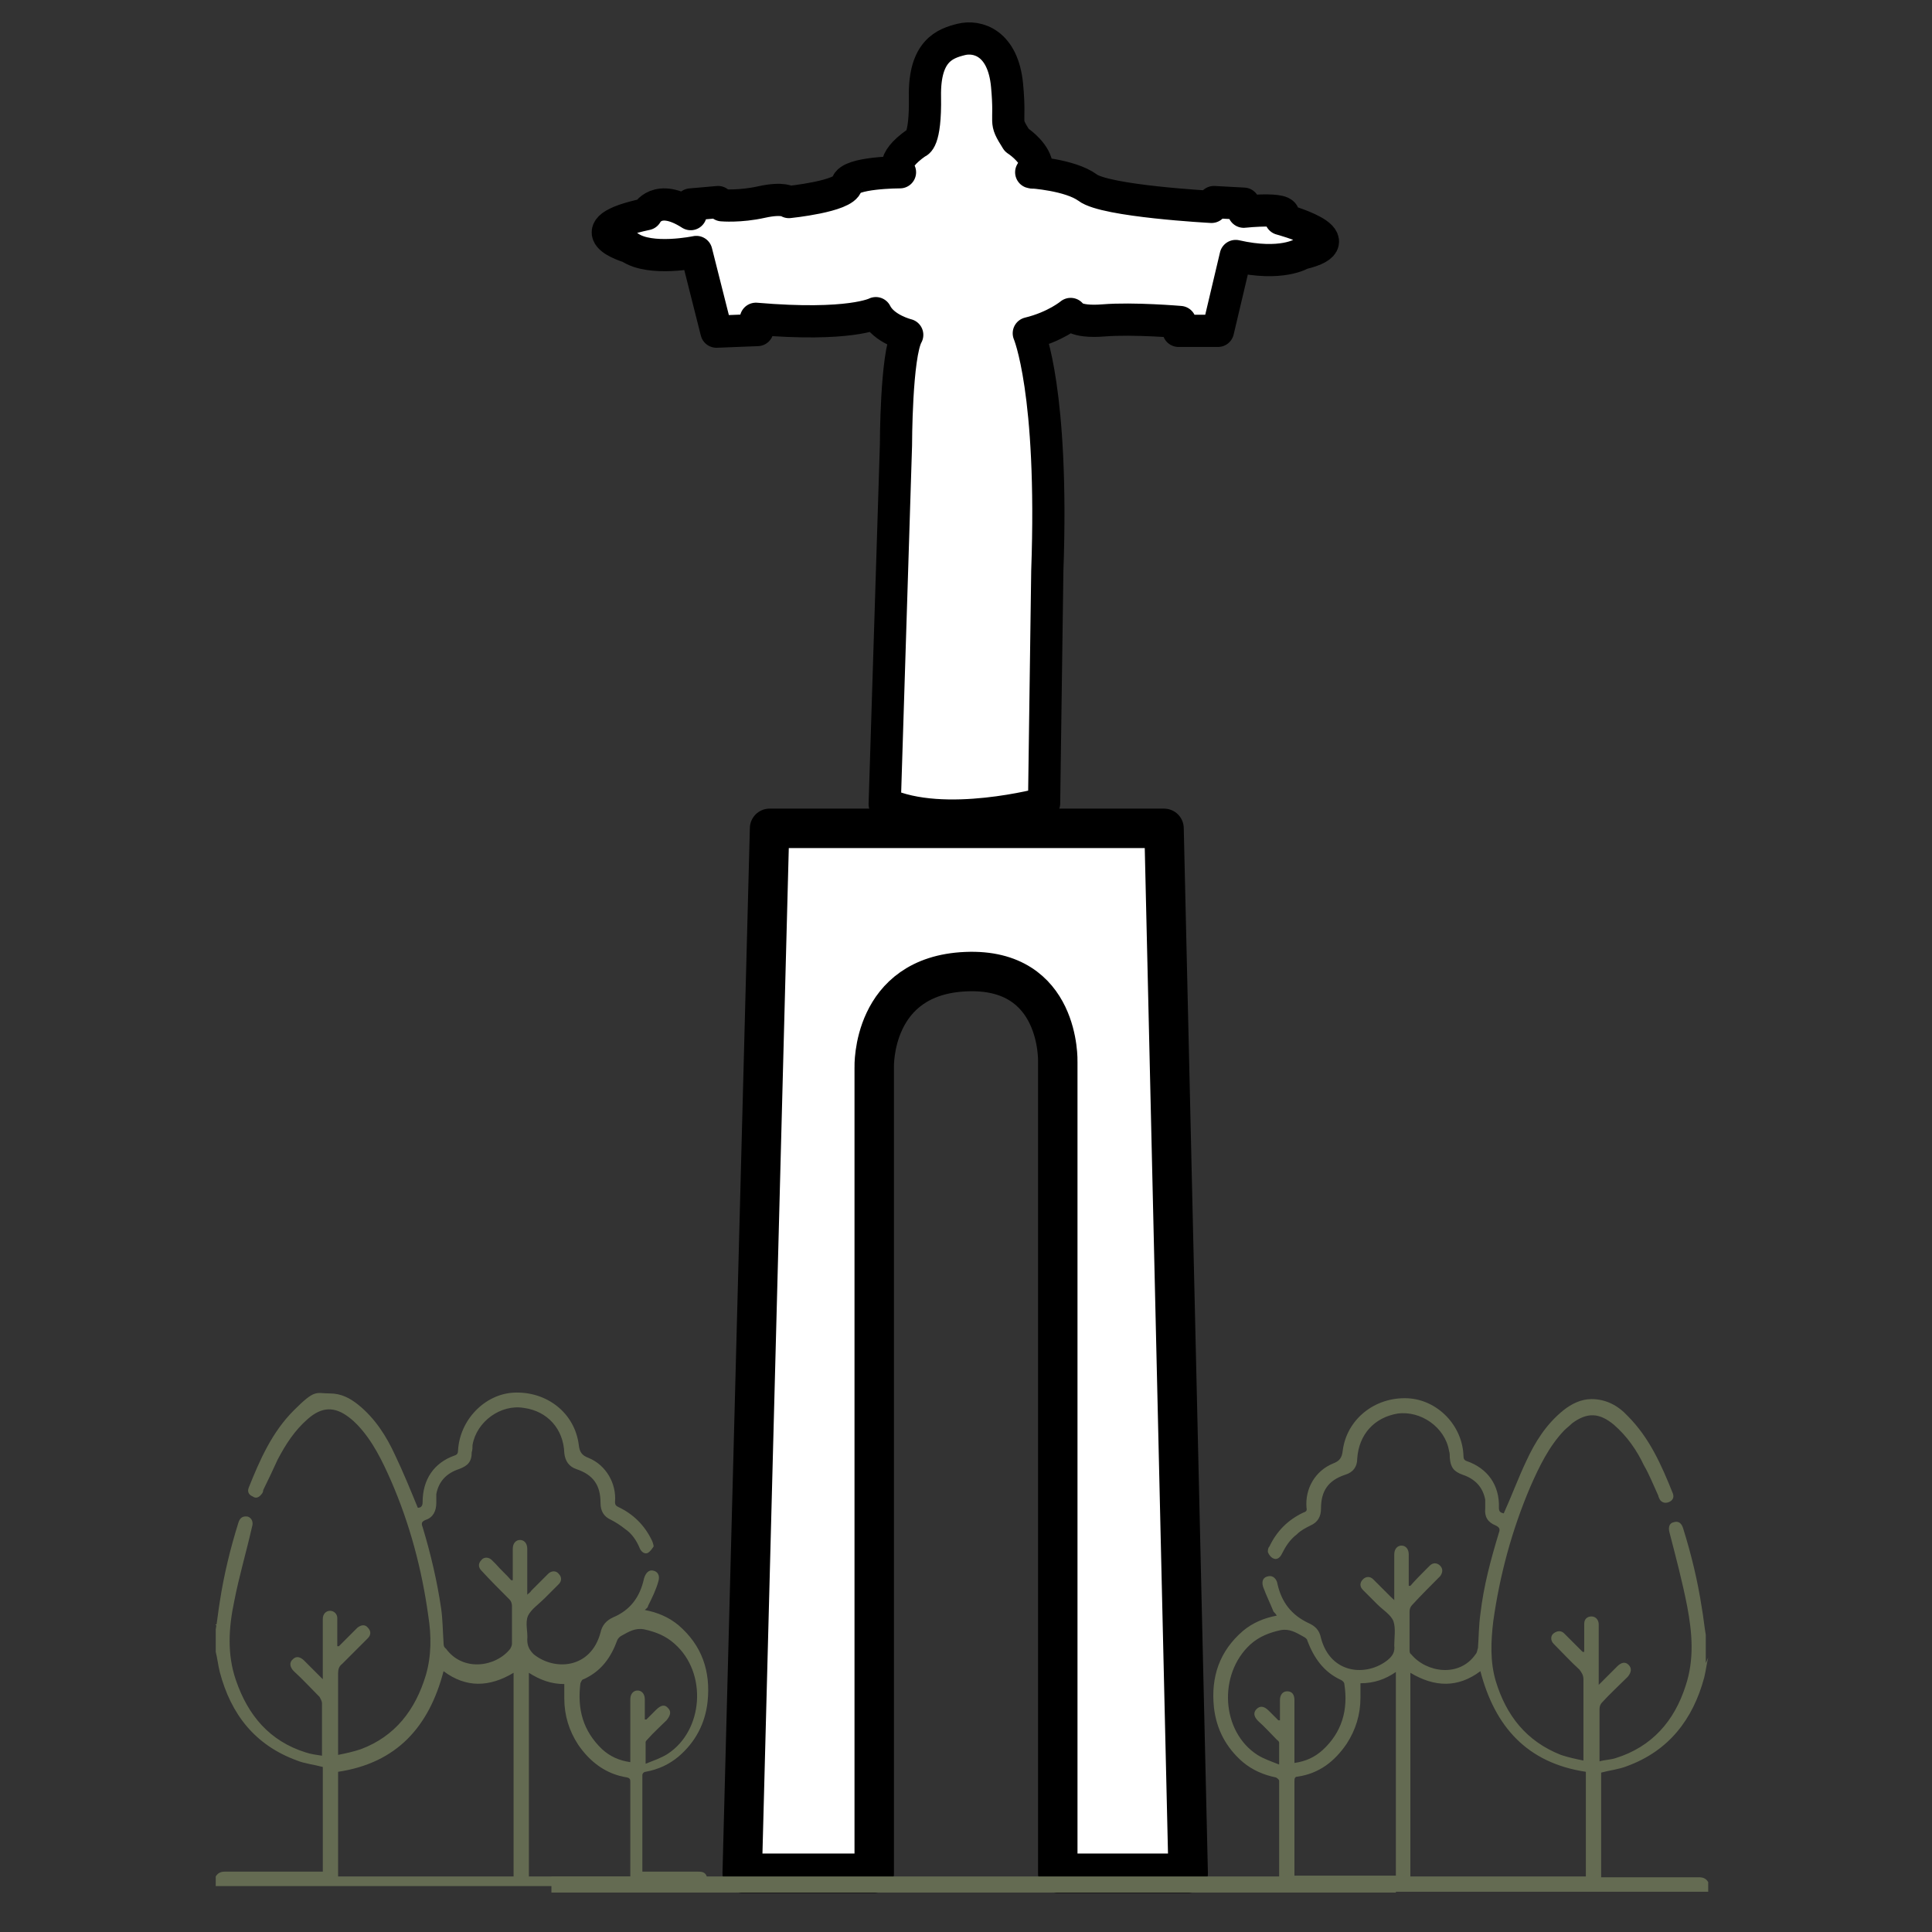
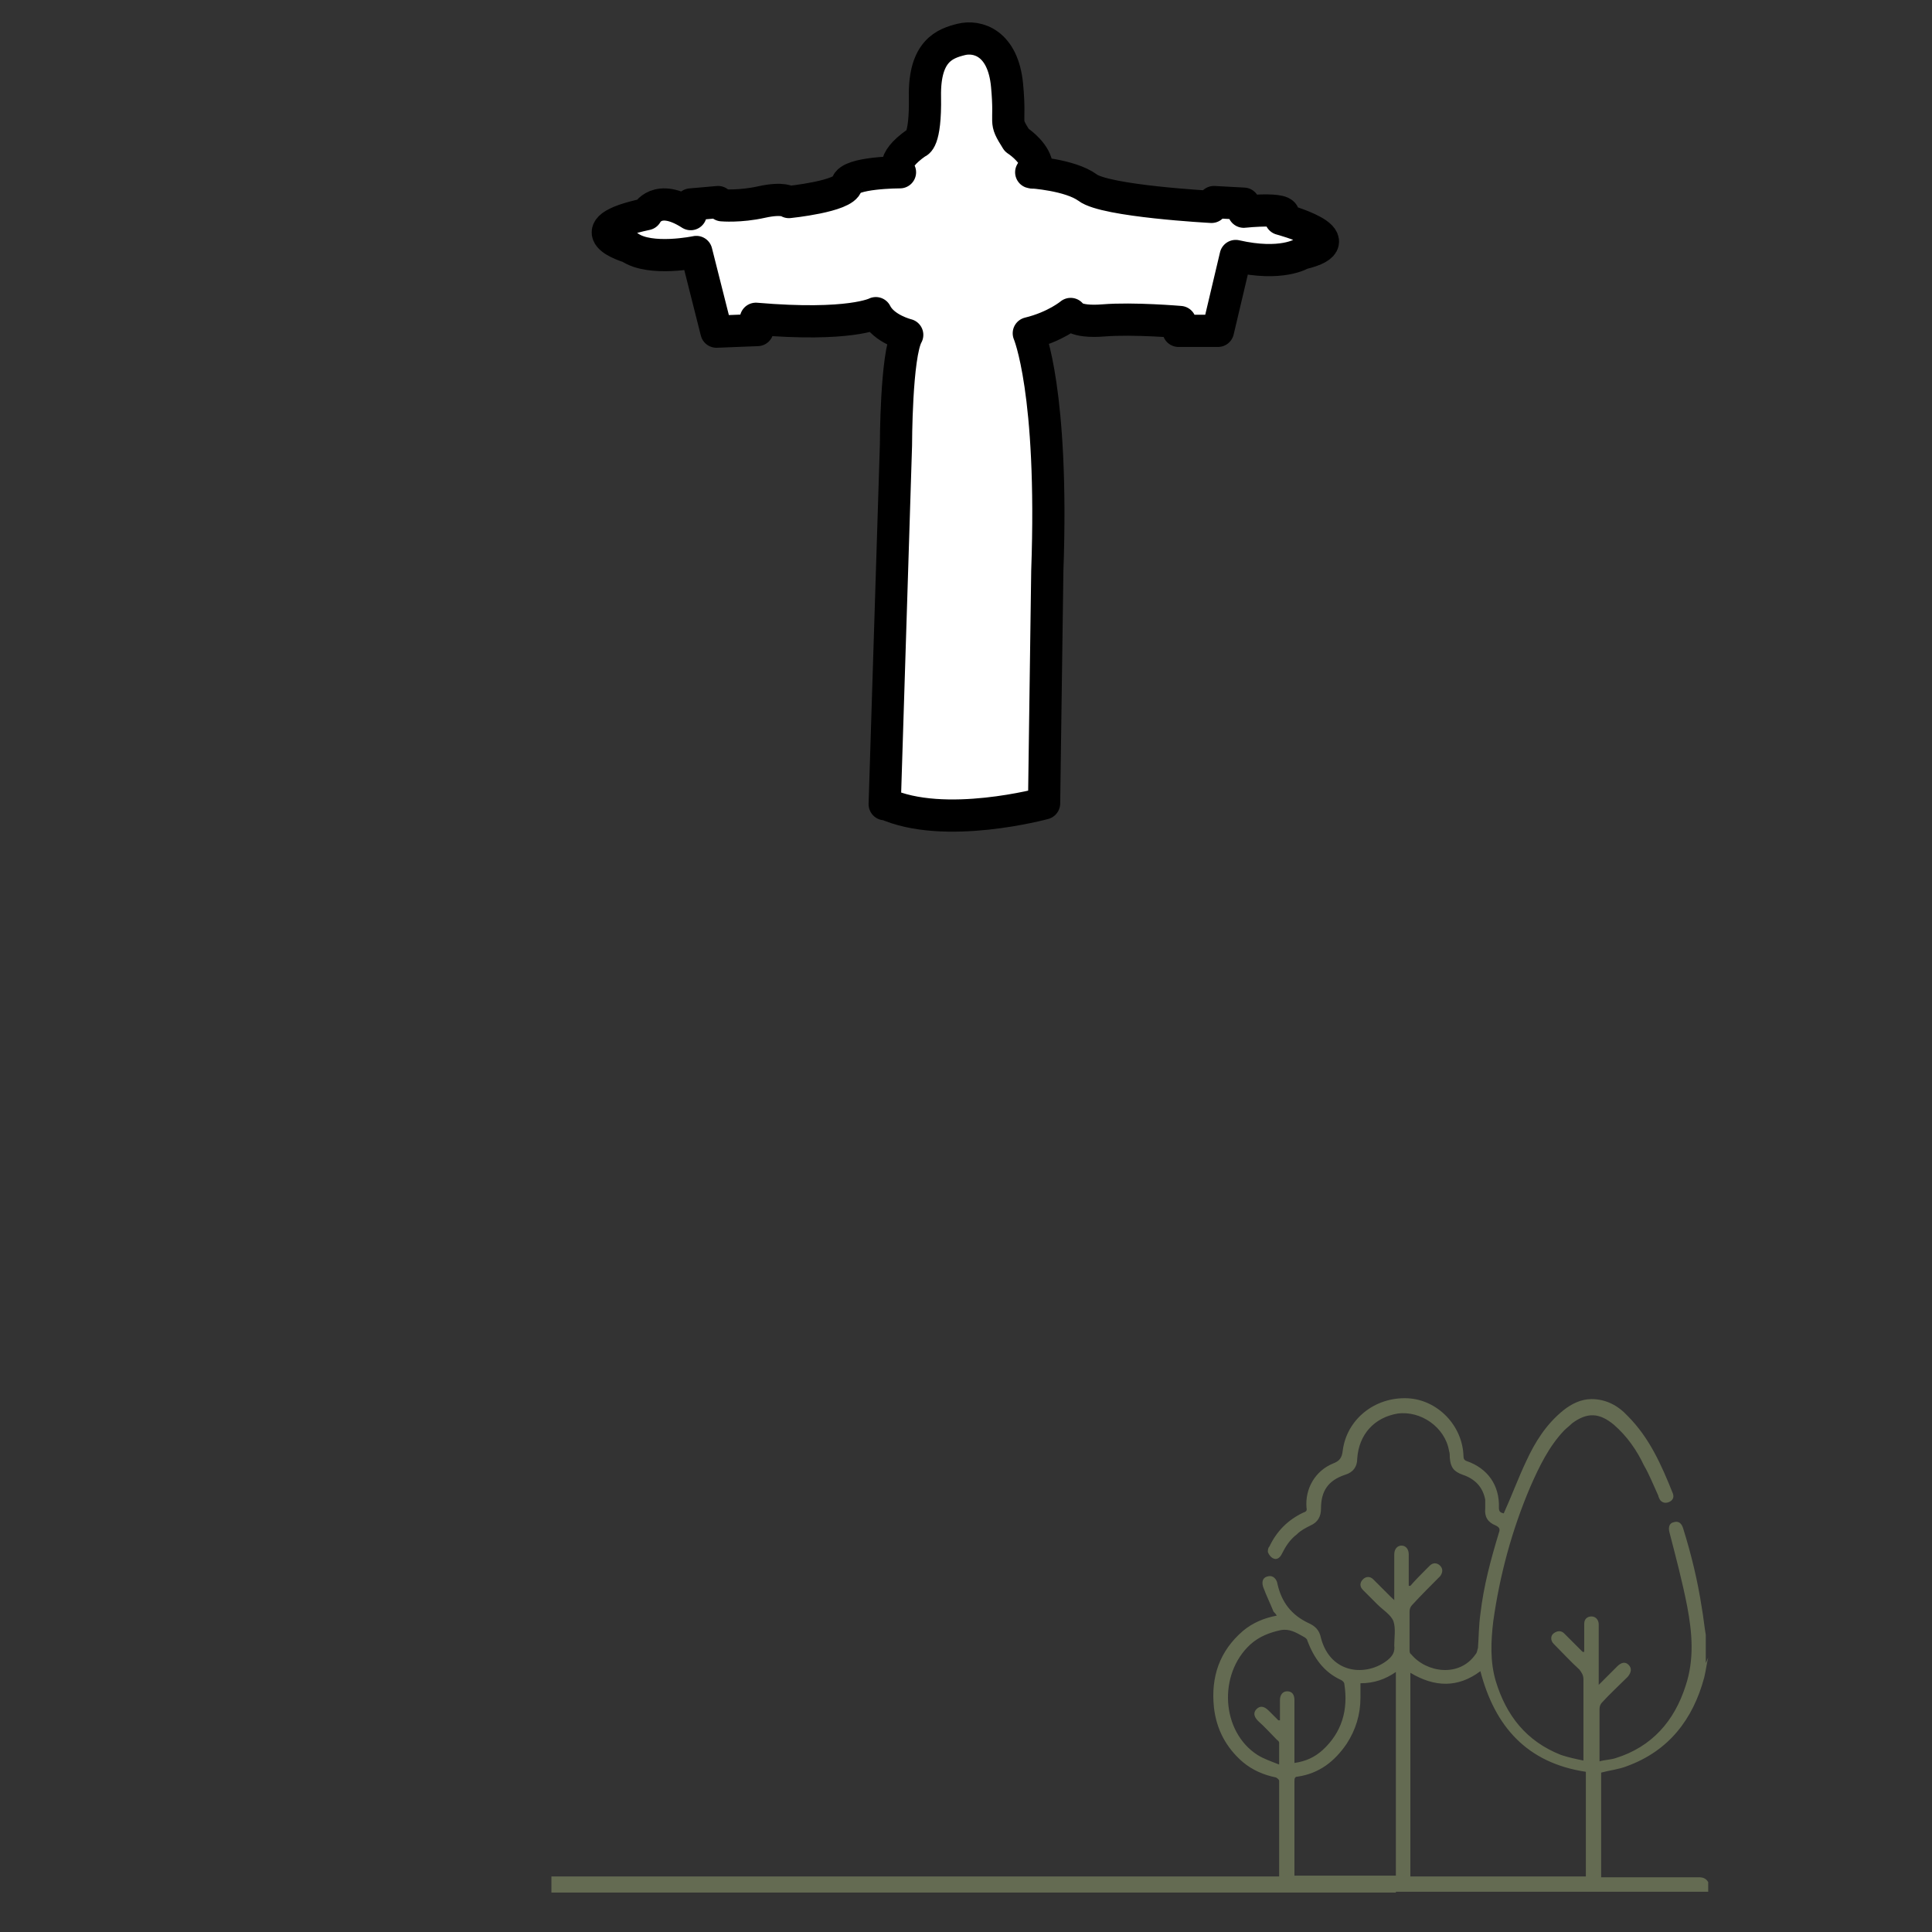
<svg xmlns="http://www.w3.org/2000/svg" id="Layer_1" data-name="Layer 1" version="1.1" viewBox="0 0 240 240">
  <rect x="0" y="0" width="240" height="240" fill="#333333" stroke="none" />
  <defs>
    <style>
      .cls-1 {
        fill: none;
        stroke: #646b52;
        stroke-miterlimit: 10;
        stroke-width: 2px;
      }

      .cls-2 {
        stroke-width: 4.9px;
      }

      .cls-2, .cls-3 {
        fill: #fff;
        stroke: #000;
        stroke-linecap: round;
        stroke-linejoin: round;
      }

      .cls-4 {
        fill: #646b52;
        stroke-width: 0px;
      }

      .cls-3 {
        stroke-width: 4px;
      }
    </style>
  </defs>
-   <path class="cls-2" d="M92.3,232.7h16.3v-100.1s-.4-11.4,11.4-11.9c11.8-.5,11.4,11.2,11.4,11.2v100.8h16.2l-3-129.8h-49l-3.4,129.8h0Z" />
  <line class="cls-1" x1="68.5" y1="234.1" x2="173.4" y2="234.1" />
-   <path class="cls-4" d="M26.8,202.4c.2-1.1.3-2.2.5-3.4.5-3.3,1.3-6.6,2.3-9.8.2-.7.6-.9,1.2-.8.5.2.7.7.5,1.3-.7,3.1-1.6,6.1-2.2,9.2-.7,3.3-.9,6.6.2,9.8,1.5,4.4,4.2,7.6,8.7,9,.6.2,1.3.3,2,.4,0-.3,0-.4,0-.6,0-2,0-3.9,0-5.9,0-.3-.2-.6-.3-.8-1.1-1.1-2.1-2.2-3.2-3.2-.5-.5-.6-1.1-.1-1.5.4-.4.9-.3,1.4.2.7.7,1.4,1.4,2.3,2.3v-7.5c0-.6.4-1,.9-1,.5,0,.9.4.9.9,0,1,0,1.9,0,2.9v.6c0,0,0,0,.2,0,.6-.6,1.2-1.2,1.8-1.8.2-.2.3-.3.5-.5.5-.4,1-.4,1.3,0,.4.4.4.9,0,1.3-1.1,1.1-2.1,2.1-3.2,3.2-.4.3-.5.7-.5,1.2,0,3.1,0,6.2,0,9.3v.8c1-.2,1.9-.4,2.8-.7,4.3-1.6,6.8-4.9,8.1-9.2.7-2.4.7-4.9.3-7.4-.8-5.8-2.3-11.4-4.6-16.7-1.1-2.5-2.3-5-4.2-7-.3-.3-.6-.6-1-.9-1.8-1.4-3.4-1.4-5.2.2-1.6,1.4-2.7,3.1-3.7,5-.6,1.3-1.2,2.6-1.8,3.8,0,.2-.1.4-.2.5-.3.4-.7.6-1.1.3-.5-.2-.7-.6-.5-1.1,1.4-3.5,2.9-6.9,5.6-9.6s2.7-2.1,4.5-2.1c1.4,0,2.5.6,3.5,1.4,2.1,1.7,3.5,3.9,4.6,6.3,1,2.1,1.9,4.3,2.8,6.5.3,0,.6-.1.6-.7,0-2.8,1.4-4.9,4-5.8.3-.1.4-.3.4-.6.2-3.8,3.3-7,6.9-7.2,4.1-.2,7.6,2.5,8.1,6.5.1.9.4,1.3,1.2,1.6,2.2.9,3.5,3.2,3.3,5.5,0,.4.2.5.4.6,1.9.9,3.3,2.3,4.2,4.2.1.2.2.6.2.7-.2.3-.4.6-.7.8-.4.2-.8-.1-1-.5-.4-1-1-1.9-1.9-2.5-.5-.4-1.1-.8-1.7-1.1-.9-.4-1.3-1.1-1.3-2.1,0-2.2-.9-3.5-3-4.2-.9-.3-1.4-1-1.5-2-.1-3-2.1-5.2-5-5.6-2.9-.5-5.9,1.7-6.4,4.6,0,.3,0,.6-.1.9,0,1.2-.5,1.7-1.6,2.1-1.5.5-2.5,1.5-2.8,3.1,0,.3,0,.7,0,1.1,0,1-.4,1.8-1.3,2.1-.5.2-.6.4-.4.9,1,3.3,1.8,6.7,2.3,10.1.2,1.4.2,2.8.3,4.2,0,.3,0,.6.3.8,2.1,2.9,6.2,2.3,8,0,.1-.2.2-.4.2-.6,0-1.6,0-3.2,0-4.7,0-.3-.1-.6-.3-.8-1.2-1.2-2.4-2.4-3.5-3.6-.4-.4-.4-.9,0-1.3.3-.4.9-.4,1.3,0,.2.2.3.3.5.5.6.7,1.3,1.3,1.9,2,0,0,.1,0,.2,0v-1c0-1,0-1.9,0-2.9,0-.7.4-1.1.9-1.1.5,0,.9.4.9,1.1,0,1.6,0,3.3,0,4.9v.8c.2-.2.4-.3.5-.5.7-.7,1.4-1.4,2.1-2.1.4-.4,1-.4,1.3,0,.4.4.4.9,0,1.3-.6.6-1.2,1.2-1.8,1.8-.7.7-1.6,1.3-2,2.1-.4.9,0,2-.1,3,0,.8.3,1.3.8,1.8,2.6,2.1,7.1,1.8,8.3-2.7.2-.9.7-1.5,1.6-1.9,2.1-.9,3.3-2.5,3.8-4.8.2-.7.6-1.1,1.1-1,.6.1.9.6.7,1.3-.3,1.1-.8,2.1-1.3,3.1,0,.2-.2.3-.4.5,1.6.3,3,.9,4.2,1.9,2.9,2.5,4,5.7,3.6,9.5-.3,2.7-1.5,5-3.6,6.8-1.2,1-2.5,1.6-4.1,1.9-.2,0-.4.2-.4.4,0,4,0,7.9,0,11.9s0,0,0,.1h2.7c1.4,0,2.7,0,4.1,0,.5,0,1,0,1.2.6s-.1.9-.5,1.2H26.8v-1.2c.3-.5.7-.6,1.2-.6,3.8,0,7.6,0,11.4,0h.7v-13c-1.1-.3-2.2-.4-3.2-.8-5.2-1.9-8.2-5.7-9.6-11-.2-.8-.3-1.7-.5-2.5v-3.5s0,0,0,0ZM63.8,233.1v-25.3c-3,1.8-5.9,1.9-8.7-.2-1.8,6.9-5.8,11.4-13.1,12.5v13h21.7ZM65.7,233.1h12.6v-11.7c0-.3,0-.5-.4-.6-2.6-.4-4.6-1.9-6.1-4.1-1.1-1.7-1.7-3.6-1.7-5.7,0-.6,0-1.2,0-1.8-1.6,0-3-.5-4.4-1.4v25.3h0ZM80.1,213.6c0,0,.1,0,.2,0,.4-.4.8-.8,1.2-1.2.6-.6,1.1-.7,1.5-.2.4.4.3.9-.2,1.5-.8.8-1.6,1.5-2.3,2.3-.1.1-.3.3-.3.4,0,.8,0,1.6,0,2.7,1-.4,1.9-.7,2.7-1.2,4.5-2.9,5-10.1.9-13.7-1.1-1-2.4-1.5-3.8-1.8-1.1-.2-1.9.3-2.8.8-.2.1-.4.3-.5.5-.8,2.2-2,3.9-4.2,4.9-.2,0-.3.3-.4.5-.4,3.2.3,5.9,2.7,8.2,1,.9,2.1,1.4,3.5,1.6v-7.8c0-.7.4-1.1.9-1.1.5,0,.9.4.9,1.1v2.4h0Z" />
  <path class="cls-4" d="M212.2,205.9c-.2.8-.3,1.7-.5,2.5-1.4,5.2-4.4,9.1-9.6,11-1,.4-2.1.5-3.2.8v13h.7c3.8,0,7.6,0,11.4,0,.5,0,.9.1,1.2.6v1.2h-60.8c-.4-.3-.7-.6-.5-1.2s.7-.6,1.2-.6c1.4,0,2.7,0,4.1,0h2.7c0,0,0,0,0-.1,0-4,0-7.9,0-11.9,0-.1-.2-.3-.4-.4-1.5-.3-2.9-.9-4.1-1.9-2.1-1.8-3.3-4.1-3.6-6.8-.4-3.8.7-7,3.6-9.5,1.2-1,2.6-1.6,4.2-1.9-.1-.2-.3-.4-.4-.5-.4-1-.9-2-1.3-3.1-.2-.7,0-1.2.7-1.3.5-.1,1,.3,1.1,1,.5,2.2,1.7,3.8,3.8,4.8.9.4,1.4.9,1.6,1.9,1.2,4.5,5.7,4.8,8.3,2.7.6-.5.9-1,.8-1.8,0-1,.2-2.1-.1-3-.3-.8-1.3-1.4-2-2.1s-1.2-1.2-1.8-1.8c-.4-.4-.4-.9,0-1.3.4-.4.9-.4,1.3,0,.7.7,1.4,1.4,2.1,2.1s.3.2.5.5v-5.7c0-.7.4-1.1.9-1.1.5,0,.9.4.9,1.1,0,1,0,1.9,0,2.9v1c0,0,.1,0,.2,0,.6-.7,1.3-1.4,1.9-2,.2-.2.3-.3.5-.5.4-.4.9-.4,1.3,0s.3.9,0,1.3c-1.2,1.2-2.4,2.4-3.5,3.6-.2.2-.3.5-.3.8,0,1.6,0,3.2,0,4.7,0,.2,0,.5.2.6,1.9,2.3,6,2.9,8,0,.2-.2.2-.5.3-.8.1-1.4.1-2.8.3-4.2.4-3.5,1.3-6.8,2.3-10.1.2-.5,0-.7-.4-.9-1-.4-1.4-1.1-1.3-2.1,0-.4,0-.7,0-1.1-.3-1.6-1.3-2.6-2.8-3.1-1.1-.4-1.5-.9-1.6-2.1,0-.3,0-.6-.1-.9-.5-2.9-3.5-5-6.4-4.6-2.9.5-4.8,2.6-5,5.6,0,1-.5,1.7-1.5,2-2.1.7-3,2-3,4.2,0,1-.4,1.7-1.3,2.1-.6.3-1.2.6-1.7,1.1-.9.7-1.4,1.5-1.9,2.5-.2.4-.6.7-1,.5-.3-.1-.6-.5-.7-.8,0-.2,0-.5.2-.7.9-1.9,2.3-3.3,4.2-4.2.3-.1.5-.2.4-.6-.2-2.4,1.1-4.6,3.3-5.5.8-.3,1.1-.7,1.2-1.6.5-3.9,4-6.7,8.1-6.5,3.7.2,6.8,3.4,6.9,7.2,0,.3.1.5.4.6,2.6.9,4.1,3,4,5.8,0,.5.2.6.6.7,1-2.2,1.8-4.4,2.8-6.5,1.1-2.4,2.5-4.6,4.6-6.3,1-.8,2.2-1.4,3.5-1.4,1.8,0,3.3.8,4.5,2.1,2.7,2.7,4.2,6.1,5.6,9.6.2.5,0,.9-.5,1.1-.5.2-.9,0-1.1-.3-.1-.2-.2-.4-.2-.5-.6-1.3-1.1-2.6-1.8-3.8-.9-1.9-2.1-3.6-3.7-5-1.8-1.5-3.3-1.6-5.2-.2-.3.3-.7.6-1,.9-1.9,2-3.1,4.5-4.2,7-2.3,5.4-3.8,11-4.6,16.7-.3,2.5-.4,5,.3,7.4,1.3,4.3,3.8,7.5,8.1,9.2.9.3,1.8.5,2.8.7v-.8c0-3.1,0-6.2,0-9.3,0-.5-.2-.8-.5-1.2-1.1-1-2.1-2.1-3.2-3.2-.4-.4-.4-1,0-1.3s.9-.4,1.3,0c.2.2.3.3.5.5.6.6,1.2,1.2,1.8,1.8,0,0,0,0,.2,0v-.6c0-1,0-1.9,0-2.9,0-.6.4-.9.9-.9.5,0,.9.4.9,1,0,.2,0,.3,0,.5v7c.9-.9,1.6-1.6,2.3-2.3.5-.5,1-.6,1.4-.2.4.4.4.9-.1,1.5-1.1,1.1-2.2,2.1-3.2,3.2-.2.2-.3.5-.3.8,0,2,0,3.9,0,5.9s0,.3,0,.6c.7-.2,1.4-.2,2-.4,4.5-1.4,7.3-4.6,8.7-9,1.1-3.3.8-6.6.2-9.8-.6-3.1-1.4-6.1-2.2-9.2-.2-.7,0-1.2.5-1.3.6-.2,1,.1,1.2.8,1,3.2,1.8,6.5,2.3,9.8.2,1.1.3,2.2.5,3.4v3.5h0s0,0,0,0ZM197,233.1v-13c-7.3-1.1-11.3-5.6-13.1-12.5-2.8,2.1-5.7,2-8.7.2v25.3h21.7ZM173.4,207.7c-1.3.9-2.7,1.4-4.4,1.4,0,.6,0,1.2,0,1.8,0,2.1-.6,4-1.7,5.7-1.5,2.2-3.4,3.7-6.1,4.1-.4,0-.4.3-.4.6v11.7h12.6v-25.3h0ZM159,211.2c0-.6.3-1.1.9-1.1.6,0,.9.4.9,1.1v7.8c1.4-.2,2.5-.7,3.5-1.6,2.4-2.2,3.2-5,2.7-8.2,0-.2-.2-.4-.4-.5-2.2-1-3.4-2.8-4.2-4.9,0-.2-.3-.4-.5-.5-.9-.5-1.7-1-2.8-.8-1.4.3-2.7.8-3.8,1.8-4,3.7-3.6,10.8.9,13.7.8.5,1.7.8,2.7,1.2,0-1,0-1.8,0-2.7,0-.2-.2-.3-.3-.4-.8-.8-1.5-1.6-2.3-2.3-.6-.6-.6-1.1-.2-1.5.4-.4.9-.4,1.5.2.4.4.8.8,1.2,1.2,0,0,.1,0,.2,0v-2.4h0Z" />
  <path class="cls-3" d="M109.9,99.9l1.4-44.6s0-11.2,1.4-13.7c0,0-2.9-.7-3.9-2.7,0,0-3.2,1.7-14.9.7l.2,1.4-5.1.2-2.5-9.9s-5.7,1.2-8.3-.6c0,0-7.3-2.1,2.1-4.1,0,0,1.3-2.7,5.5,0v-1.2c0,0,3.4-.3,3.4-.3l.5.4s2.2.2,4.9-.4,3.4,0,3.4,0c0,0,6.9-.7,7.2-2.2s6.6-1.5,6.6-1.5c0,0-1.5-1.2,2.1-3.7,0,0,1.1,0,1-5.7s2.5-6.6,4.5-7.1,5.2.4,5.7,5.7c.5,5.3-.5,4.1,1.2,6.8,0,0,1.9,1.2,2.4,2.8s-.6,1.2-.6,1.2c0,0,4.8.3,7,1.9,2.2,1.7,15.4,2.4,15.4,2.4l.3-.6,3.7.2v1s6.5-.7,4.6.9c0,0,9.8,2.6,2.6,4.3,0,0-2.5,1.6-8.2.3l-2.2,9.3h-4.9c0,0,.2-1.1.2-1.1,0,0-5.8-.5-9.5-.2s-4.1-.8-4.1-.8c0,0-1.9,1.6-5.2,2.4,0,0,3.1,7.2,2.3,29.5l-.4,28.9s-12.4,3.4-19.8,0h0s0,0,0,0Z" />
</svg>